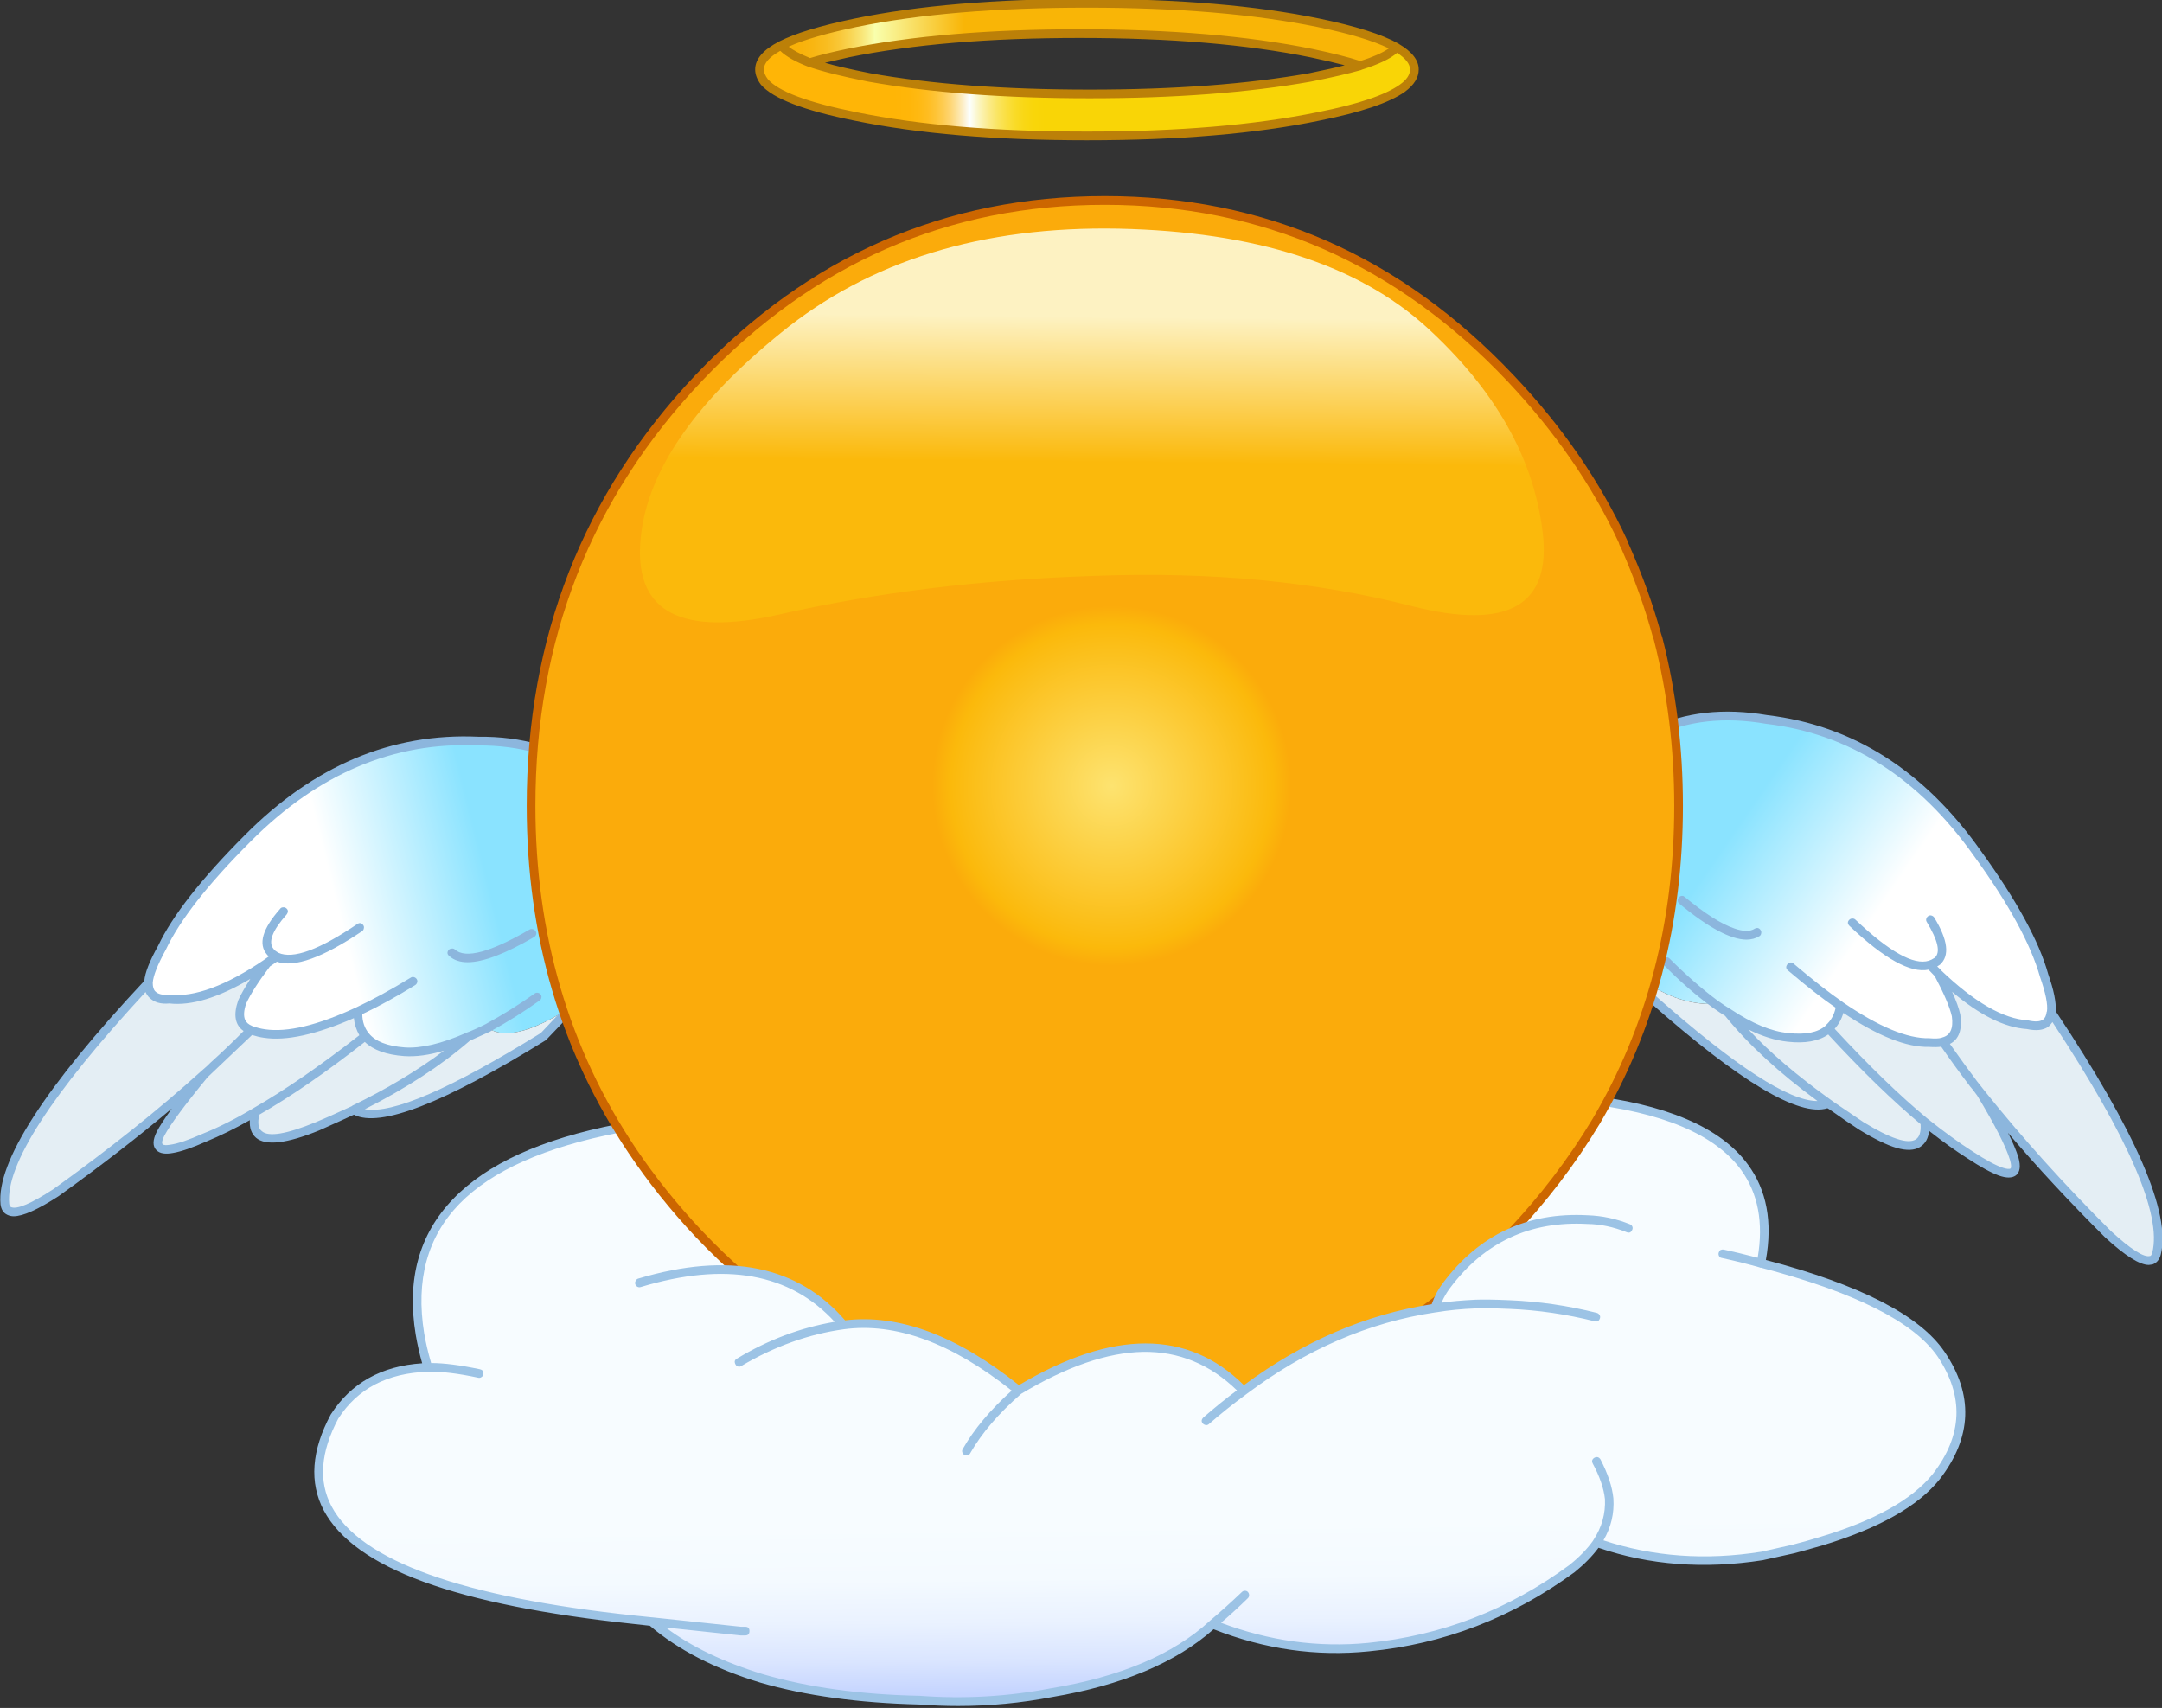
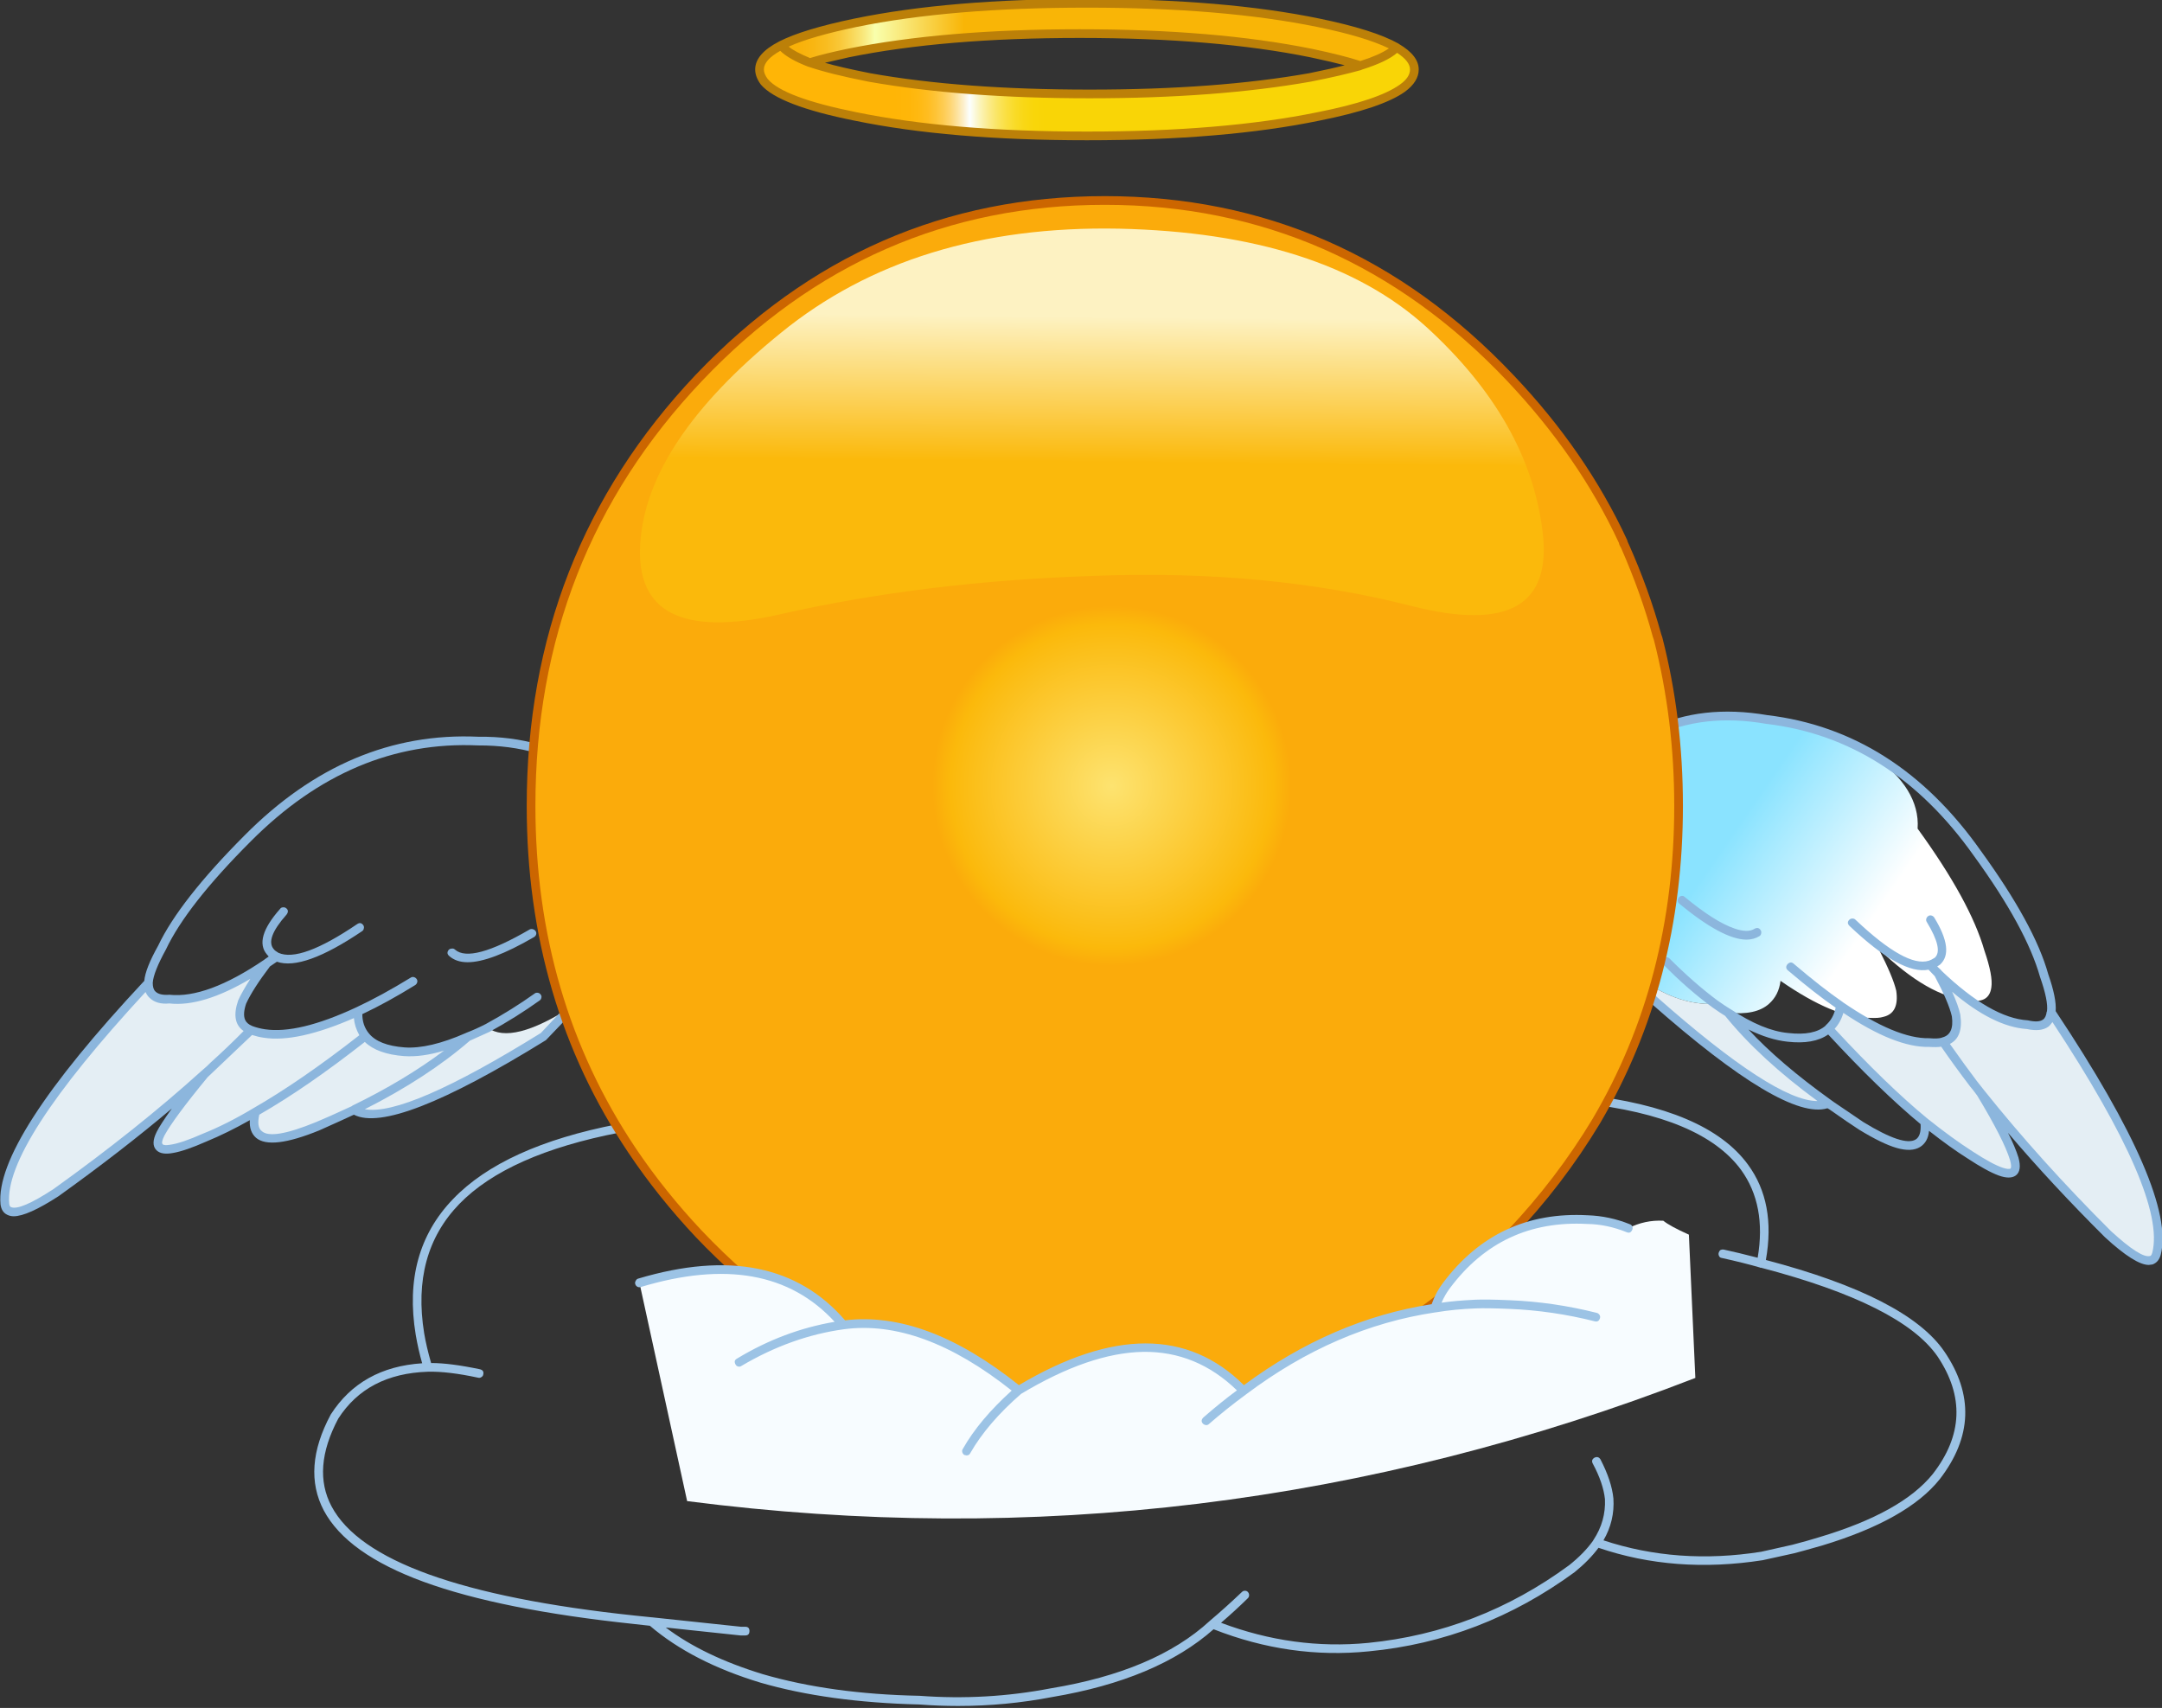
<svg xmlns="http://www.w3.org/2000/svg" version="1.1" x="0px" y="0px" viewBox="0 0 133.38 105.366" style="enable-background:new 0 0 133.38 105.366;" xml:space="preserve">
  <rect x="0" y="0" width="133.38" height="105.366" fill="#333333" stroke="none" />
  <g id="Layer_49">
    <g transform="matrix( 0.4, 0, 0, 0.4, 144.3,91.75) ">
      <g transform="matrix( 0.766, 0, 0, 0.766, -807.5,-518.8) ">
        <g>
          <g id="Symbol_1_0_Layer0_0_MEMBER_0_FILL">
            <linearGradient id="SVGID_1_" gradientUnits="userSpaceOnUse" x1="3711.866" y1="-925.965" x2="3622.866" y2="-864.465" gradientTransform="matrix(0.306 0 0 -0.307 -178.695 283.214)">
              <stop offset="0" style="stop-color:#FFFFFF" />
              <stop offset="1" style="stop-color:#8AE3FF" />
            </linearGradient>
-             <path style="fill:url(#SVGID_1_);" d="M938.928,522.679c-8.667-1.467-16.317-0.583-22.95,2.65       c-18.867,6.733-19.983,22.917-3.35,48.55l0.35,0.5c5.067,3.933,10.25,5.8,15.55,5.6c1.667,1.1,2.55,1.683,2.65,1.75       c4.5,3,8.517,4.667,12.05,5c3.7,0.4,6.433-0.183,8.2-1.75c1.333-1.167,2.117-2.717,2.35-4.65       c7.267,5.033,13.233,7.517,17.9,7.45c1.267,0.067,2.2,0,2.8-0.2c2.167-0.5,3.033-2.25,2.6-5.25       c-0.433-1.867-1.617-4.683-3.55-8.45c6.767,6.5,12.75,9.933,17.95,10.3c2.867,0.6,4.45-0.25,4.75-2.55       c0.233-1.533-0.233-4-1.4-7.4c-1.9-6.633-6.383-14.817-13.45-24.55C970.111,533.746,955.961,524.746,938.928,522.679z" />
+             <path style="fill:url(#SVGID_1_);" d="M938.928,522.679c-8.667-1.467-16.317-0.583-22.95,2.65       c-18.867,6.733-19.983,22.917-3.35,48.55l0.35,0.5c5.067,3.933,10.25,5.8,15.55,5.6c1.667,1.1,2.55,1.683,2.65,1.75       c3.7,0.4,6.433-0.183,8.2-1.75c1.333-1.167,2.117-2.717,2.35-4.65       c7.267,5.033,13.233,7.517,17.9,7.45c1.267,0.067,2.2,0,2.8-0.2c2.167-0.5,3.033-2.25,2.6-5.25       c-0.433-1.867-1.617-4.683-3.55-8.45c6.767,6.5,12.75,9.933,17.95,10.3c2.867,0.6,4.45-0.25,4.75-2.55       c0.233-1.533-0.233-4-1.4-7.4c-1.9-6.633-6.383-14.817-13.45-24.55C970.111,533.746,955.961,524.746,938.928,522.679z" />
          </g>
        </g>
      </g>
      <g transform="matrix( 0.766, 0, 0, 0.766, -807.5,-518.8) ">
        <g>
          <g id="Symbol_1_0_Layer0_0_MEMBER_1_FILL">
            <path style="fill:#E4EEF4;" d="M951.328,599.979c-8.6-6.1-15.317-12.183-20.15-18.25c-0.1-0.067-0.983-0.65-2.65-1.75       c-5.3,0.2-10.483-1.667-15.55-5.6l3.15,4.75C934.361,595.262,946.095,602.212,951.328,599.979z" />
          </g>
        </g>
      </g>
      <g transform="matrix( 0.766, 0, 0, 0.766, -807.5,-518.8) ">
        <g>
          <g id="Symbol_1_0_Layer0_0_MEMBER_2_FILL">
-             <path style="fill:#E4EEF4;" d="M951.428,584.979c-1.767,1.567-4.5,2.15-8.2,1.75c-3.533-0.333-7.55-2-12.05-5       c4.833,6.067,11.55,12.15,20.15,18.25c2.667,1.9,4.883,3.417,6.65,4.55c8.967,5.5,13.233,5.233,12.8-0.8       C965.111,599.096,958.661,592.846,951.428,584.979z" />
-           </g>
+             </g>
        </g>
      </g>
      <g transform="matrix( 0.766, 0, 0, 0.766, -807.5,-518.8) ">
        <g>
          <g id="Symbol_1_0_Layer0_0_MEMBER_3_FILL">
            <path style="fill:#E4EEF4;" d="M980.578,596.029l1.5,1.95c7.533,9.4,16.05,18.85,25.55,28.35c5.833,5.333,9.1,6.65,9.8,3.95       c2.067-8-5-24.217-21.2-48.65c-0.3,2.3-1.883,3.15-4.75,2.55c-5.2-0.367-11.183-3.8-17.95-10.3       c1.933,3.767,3.117,6.583,3.55,8.45c0.433,3-0.433,4.75-2.6,5.25C976.511,590.612,978.545,593.429,980.578,596.029z" />
          </g>
        </g>
      </g>
      <g transform="matrix( 0.766, 0, 0, 0.766, -807.5,-518.8) ">
        <g>
          <g id="Symbol_1_0_Layer0_0_MEMBER_4_FILL">
            <path style="fill:#E4EEF4;" d="M953.778,580.329c-0.233,1.933-1.017,3.483-2.35,4.65c7.233,7.867,13.683,14.117,19.35,18.75       c3.167,2.6,6.2,4.817,9.1,6.65c7.067,4.633,10.033,4.9,8.9,0.8c-0.933-2.933-3.167-7.333-6.7-13.2l-1.5-1.95       c-2.033-2.6-4.067-5.417-6.1-8.45c-0.6,0.2-1.533,0.267-2.8,0.2C967.011,587.846,961.045,585.362,953.778,580.329z" />
          </g>
        </g>
      </g>
      <g transform="matrix( 0.766, 0, 0, 0.766, -807.5,-518.8) ">
        <g>
          <g id="Symbol_1_0_Layer0_0_MEMBER_5_FILL">
            <path style="fill:#8CB6DD;" d="M915.678,524.479c-7.667,2.767-12.517,7.1-14.55,13c-3,8.867,0.583,21.133,10.75,36.8l3.55,5.3       c0.067,0.1,0.117,0.167,0.15,0.2c18,15.9,29.867,22.967,35.6,21.2l0.35,0.2c2.7,1.9,4.7,3.267,6,4.1       c3.1,1.9,5.633,3.133,7.6,3.7c2,0.567,3.567,0.5,4.7-0.2c1.067-0.667,1.667-1.75,1.8-3.25c2.933,2.3,5.517,4.15,7.75,5.55       c2.633,1.733,4.733,2.883,6.3,3.45c1.5,0.533,2.633,0.533,3.4,0c0.867-0.633,1.05-1.85,0.55-3.65       c-0.433-1.4-1.133-3.05-2.1-4.95c5.867,6.9,12.383,13.917,19.55,21.05c4.033,3.7,6.967,5.55,8.8,5.55l0.75-0.1       c0.833-0.3,1.383-0.95,1.65-1.95c2.133-8.3-4.917-24.65-21.15-49.05c0.133-1.733-0.367-4.217-1.5-7.45       c-1.833-6.6-6.35-14.867-13.55-24.8c-11.4-16.167-25.733-25.283-43-27.35C930.245,520.329,922.445,521.212,915.678,524.479        M972.678,562.579c-0.133-0.2-0.317-0.333-0.55-0.4c-0.233-0.067-0.45-0.033-0.65,0.1c-0.2,0.133-0.333,0.317-0.4,0.55       s-0.033,0.45,0.1,0.65c2.267,3.733,2.8,6.133,1.6,7.2c-0.467,0.3-0.867,0.5-1.2,0.6c-3.033,0.933-7.95-1.817-14.75-8.25       c-0.167-0.167-0.367-0.25-0.6-0.25c-0.267,0-0.483,0.083-0.65,0.25c-0.4,0.4-0.383,0.817,0.05,1.25       c6.967,6.6,12.267,9.533,15.9,8.8l1.25,1.3c1.867,3.5,3.017,6.2,3.45,8.1c0.333,2.433-0.317,3.85-1.95,4.25l-0.1,0.05       c-0.533,0.167-1.367,0.2-2.5,0.1c-4.4,0.1-10.2-2.317-17.4-7.25l-0.05-0.05c-2.767-1.9-6.05-4.467-9.85-7.7       c-0.4-0.367-0.817-0.333-1.25,0.1c-0.367,0.467-0.333,0.883,0.1,1.25c3.767,3.2,6.967,5.7,9.6,7.5       c-0.3,1.467-0.967,2.65-2,3.55v0.05c-1.567,1.4-4.083,1.9-7.55,1.5c-3.367-0.3-7.233-1.9-11.6-4.8l-0.1-0.05       c-0.567-0.333-1.417-0.9-2.55-1.7c-3.1-2.3-6.317-5.117-9.65-8.45c-0.167-0.167-0.367-0.25-0.6-0.25       c-0.267,0-0.483,0.083-0.65,0.25s-0.25,0.367-0.25,0.6c0,0.233,0.083,0.433,0.25,0.6c3.267,3.333,6.567,6.217,9.9,8.65       c1.133,0.8,1.983,1.367,2.55,1.7c4.667,5.767,10.867,11.483,18.6,17.15h-0.05c-5.733,0-16.517-7-32.35-21l-3.4-5.15       c-9.9-15.2-13.433-26.983-10.6-35.35c1.8-5.367,6.317-9.333,13.55-11.9c6.567-3.167,14.067-4.017,22.5-2.55       c16.733,1.967,30.683,10.833,41.85,26.6c7,9.633,11.433,17.75,13.3,24.35c1.133,3.233,1.6,5.55,1.4,6.95l-0.05,0.05       c-0.1,0.8-0.35,1.333-0.75,1.6c-0.6,0.433-1.617,0.483-3.05,0.15c-4.933-0.3-10.733-3.633-17.4-10v-0.05l-0.85-0.8l0.55-0.35       C975.828,570.279,975.445,567.112,972.678,562.579 M943.128,587.579c3.5,0.4,6.233-0.083,8.2-1.45       c6.8,7.367,13,13.383,18.6,18.05c0.1,1.6-0.233,2.633-1,3.1c-1.6,0.967-5.1-0.2-10.5-3.5c-0.367-0.233-2.333-1.567-5.9-4       l-0.7-0.5c-6.833-4.9-12.35-9.617-16.55-14.15C938.045,586.496,940.661,587.312,943.128,587.579 M952.628,584.979       c0.833-0.933,1.417-2,1.75-3.2c6.967,4.667,12.717,6.95,17.25,6.85c1.133,0.067,1.95,0.05,2.45-0.05       c1.767,2.567,3.717,5.25,5.85,8.05c0.3,0.333,0.767,0.933,1.4,1.8c3.567,5.9,5.767,10.217,6.6,12.95       c0.267,0.967,0.3,1.55,0.1,1.75c-0.267,0.133-0.767,0.083-1.5-0.15c-1.433-0.467-3.5-1.583-6.2-3.35       c-2.7-1.733-5.7-3.917-9-6.55C965.795,598.512,959.561,592.479,952.628,584.979 M991.328,585.029c1.867,0.4,3.3,0.25,4.3-0.45       c0.233-0.167,0.517-0.483,0.85-0.95c15.367,23.3,22.067,38.783,20.1,46.45c-0.133,0.433-0.283,0.65-0.45,0.65       c-1.233,0.333-3.85-1.333-7.85-5c-9.433-9.4-17.933-18.833-25.5-28.3l-1.5-1.9c-1.467-1.933-3.283-4.433-5.45-7.5       c1.833-0.933,2.533-2.9,2.1-5.9c-0.267-1.233-0.817-2.767-1.65-4.6C981.811,582.229,986.828,584.729,991.328,585.029        M937.728,565.129c-0.3-0.467-0.7-0.567-1.2-0.3c-0.933,0.6-2.3,0.583-4.1-0.05c-2.633-0.9-5.967-3.017-10-6.35       c-0.167-0.167-0.367-0.233-0.6-0.2c-0.267,0.033-0.467,0.15-0.6,0.35c-0.133,0.167-0.2,0.367-0.2,0.6       c0.033,0.267,0.133,0.467,0.3,0.6c5.867,4.833,10.383,7.25,13.55,7.25c0.967,0,1.833-0.233,2.6-0.7       c0.2-0.133,0.317-0.317,0.35-0.55C937.895,565.546,937.861,565.329,937.728,565.129z" />
          </g>
        </g>
      </g>
      <g transform="matrix( 0.766, 0, 0, 0.766, -807.5,-518.8) ">
        <g>
          <g id="Symbol_1_0_Layer0_0_MEMBER_6_FILL">
            <linearGradient id="SVGID_2_" gradientUnits="userSpaceOnUse" x1="2713.87" y1="-911.917" x2="2811.47" y2="-887.542" gradientTransform="matrix(0.306 0 0 -0.307 -178.695 283.214)">
              <stop offset="0" style="stop-color:#FFFFFF" />
              <stop offset="1" style="stop-color:#8AE3FF" />
            </linearGradient>
-             <path style="fill:url(#SVGID_2_);" d="M701.728,533.529c-6.167-4.4-13.583-6.55-22.25-6.45       c-17.167-0.8-32.617,5.717-46.35,19.55c-8.6,8.6-14.367,15.933-17.3,22c-1.7,3.167-2.6,5.533-2.7,7.1       c-0.1,2.367,1.317,3.467,4.25,3.3c5.133,0.5,11.667-1.917,19.6-7.25c-2.367,3.167-4.033,5.75-5,7.75       c-0.967,2.933-0.383,4.833,1.75,5.7c0.833,0.3,1.733,0.533,2.7,0.7c4.6,0.7,10.883-0.783,18.85-4.45       c-0.033,2,0.467,3.65,1.5,4.95c1.5,1.867,4.117,2.917,7.85,3.15c3.467,0.233,7.717-0.75,12.75-2.95       c1.533-0.633,2.883-1.25,4.05-1.85c3.233,2.333,8.867,0.917,16.9-4.25C717.628,558.696,718.761,543.029,701.728,533.529z" />
          </g>
        </g>
      </g>
      <g transform="matrix( 0.766, 0, 0, 0.766, -807.5,-518.8) ">
        <g>
          <g id="Symbol_1_0_Layer0_0_MEMBER_7_FILL">
            <path style="fill:#E4EEF4;" d="M633.728,585.229c-2.133-0.867-2.717-2.767-1.75-5.7c0.967-2,2.633-4.583,5-7.75       c-7.933,5.333-14.467,7.75-19.6,7.25c-2.933,0.167-4.35-0.933-4.25-3.3c-20.067,21.4-29.7,36.233-28.9,44.5       c0.267,2.733,3.7,1.983,10.3-2.25c11.367-8.133,21.317-16.083,29.85-23.85c0.8-0.667,1.417-1.217,1.85-1.65       C629.128,589.746,631.628,587.329,633.728,585.229z" />
          </g>
        </g>
      </g>
      <g transform="matrix( 0.766, 0, 0, 0.766, -807.5,-518.8) ">
        <g>
          <g id="Symbol_1_0_Layer0_0_MEMBER_8_FILL">
            <path style="fill:#E4EEF4;" d="M624.478,606.879c3.167-1.3,6.567-3.017,10.2-5.15c6.633-3.8,14-8.9,22.1-15.3       c-1.033-1.3-1.533-2.95-1.5-4.95c-7.967,3.667-14.25,5.15-18.85,4.45c-0.967-0.167-1.867-0.4-2.7-0.7       c-2.1,2.1-4.6,4.517-7.5,7.25c-0.433,0.433-1.05,0.983-1.85,1.65c-4.767,5.8-7.7,9.783-8.8,11.95       C613.745,610.012,616.711,610.279,624.478,606.879z" />
          </g>
        </g>
      </g>
      <g transform="matrix( 0.766, 0, 0, 0.766, -807.5,-518.8) ">
        <g>
          <g id="Symbol_1_0_Layer0_0_MEMBER_9_FILL">
            <path style="fill:#E4EEF4;" d="M664.628,589.579c-3.733-0.233-6.35-1.283-7.85-3.15c-8.1,6.4-15.467,11.5-22.1,15.3       c-1.433,5.933,2.733,6.9,12.5,2.9c2.133-0.867,4.583-1.983,7.35-3.35c9.3-4.567,16.917-9.45,22.85-14.65       C672.345,588.829,668.095,589.812,664.628,589.579z" />
          </g>
        </g>
      </g>
      <g transform="matrix( 0.766, 0, 0, 0.766, -807.5,-518.8) ">
        <g>
          <g id="Symbol_1_0_Layer0_0_MEMBER_10_FILL">
            <path style="fill:#E4EEF4;" d="M698.328,580.529c-8.033,5.167-13.667,6.583-16.9,4.25c-1.167,0.6-2.517,1.217-4.05,1.85       c-5.933,5.2-13.55,10.083-22.85,14.65c4.7,3.033,17.417-1.883,38.15-14.75L698.328,580.529z" />
          </g>
        </g>
      </g>
      <g transform="matrix( 0.766, 0, 0, 0.766, -807.5,-518.8) ">
        <g>
          <g id="Symbol_1_0_Layer0_0_MEMBER_11_FILL">
            <path style="fill:#8CB6DD;" d="M714.328,547.779c-1-6.067-5.017-11.05-12.05-14.95c-6.333-4.533-13.917-6.75-22.75-6.65       c-17.433-0.8-33.117,5.817-47.05,19.85c-8.733,8.767-14.533,16.167-17.4,22.2c-1.733,3.1-2.667,5.467-2.8,7.1       c-20.1,21.5-29.75,36.5-28.95,45c0.133,1.033,0.583,1.733,1.35,2.1c0.4,0.2,0.833,0.3,1.3,0.3c1.867,0,4.883-1.35,9.05-4.05       c8.5-6.1,16.1-11.983,22.8-17.65c-1.533,2.133-2.55,3.7-3.05,4.7c-0.833,1.667-0.85,2.9-0.05,3.7       c0.667,0.667,1.783,0.85,3.35,0.55c1.6-0.267,3.833-1.033,6.7-2.3c2.833-1.167,5.75-2.6,8.75-4.3       c-0.1,1.533,0.317,2.717,1.25,3.55c1.967,1.667,6.217,1.167,12.75-1.5c3.067-1.367,5.383-2.417,6.95-3.15       c5.233,2.7,18.117-2.3,38.65-15l0.15-0.15c2.233-2.3,4.133-4.317,5.7-6.05C710.711,567.846,715.828,556.746,714.328,547.779        M656.128,565.329c0.2-0.133,0.317-0.317,0.35-0.55c0.067-0.233,0.033-0.45-0.1-0.65c-0.333-0.467-0.733-0.55-1.2-0.25       c-7.667,5.2-12.967,7.133-15.9,5.8c-0.467-0.267-0.783-0.517-0.95-0.75c-1.167-1.367-0.3-3.683,2.6-6.95       c0.367-0.5,0.35-0.917-0.05-1.25c-0.2-0.167-0.417-0.233-0.65-0.2c-0.267,0-0.467,0.1-0.6,0.3c-3.567,4.033-4.45,7.1-2.65,9.2       l0.35,0.4l-0.85,0.6l-0.05,0.05c-7.7,5.233-14.067,7.583-19.1,7.05c-1.333,0.1-2.267-0.117-2.8-0.65       c-0.367-0.333-0.55-0.917-0.55-1.75c0.1-1.433,0.983-3.667,2.65-6.7c2.8-5.933,8.5-13.2,17.1-21.8       c13.567-13.633,28.817-20.067,45.75-19.3c8.533-0.033,15.817,2.083,21.85,6.35c6.6,3.733,10.367,8.333,11.3,13.8       c1.4,8.4-3.583,19.017-14.95,31.85c-0.667,0.733-2.517,2.7-5.55,5.9c-18.1,11.233-29.917,16.35-35.45,15.35       c8.367-4.233,15.417-8.833,21.15-13.8l4-1.8c3.533-1.933,6.883-4.033,10.05-6.3c0.2-0.133,0.317-0.317,0.35-0.55       c0.067-0.233,0.017-0.45-0.15-0.65c-0.133-0.2-0.333-0.317-0.6-0.35c-0.233-0.033-0.433,0.017-0.6,0.15       c-3.033,2.167-6.317,4.217-9.85,6.15c-1.367,0.7-2.667,1.283-3.9,1.75l-0.1,0.05c-4.933,2.167-9.05,3.133-12.35,2.9       c-3.5-0.267-5.9-1.217-7.2-2.85c-0.867-1.067-1.3-2.35-1.3-3.85c3.333-1.567,6.883-3.517,10.65-5.85       c0.2-0.133,0.333-0.317,0.4-0.55c0.067-0.233,0.033-0.45-0.1-0.65s-0.317-0.333-0.55-0.4c-0.233-0.067-0.45-0.033-0.65,0.1       c-3.967,2.433-7.633,4.433-11,6c-7.733,3.6-13.85,5.067-18.35,4.4c-0.9-0.133-1.75-0.35-2.55-0.65       c-0.733-0.3-1.217-0.717-1.45-1.25c-0.333-0.767-0.267-1.85,0.2-3.25c0.9-1.967,2.5-4.467,4.8-7.5l1.4-0.95       C642.511,572.712,648.228,570.662,656.128,565.329 M633.978,586.229c0.833,0.267,1.617,0.45,2.35,0.55       c4.467,0.7,10.517-0.617,18.15-3.95c0.1,1.167,0.467,2.317,1.1,3.45c-7.9,6.167-15.017,11.067-21.35,14.7       c-3.567,2.133-6.933,3.833-10.1,5.1c-2.933,1.3-5.15,2.05-6.65,2.25c-0.8,0.133-1.3,0.1-1.5-0.1       c-0.233-0.233-0.117-0.817,0.35-1.75c1.267-2.333,4.167-6.25,8.7-11.75L633.978,586.229 M631.178,579.279       c-1,2.9-0.633,4.95,1.1,6.15c-2.1,2.133-4.333,4.267-6.7,6.4c-0.367,0.4-0.95,0.933-1.75,1.6v0.05h-0.05       c-8.633,7.8-18.55,15.717-29.75,23.75c-4.533,2.967-7.4,4.183-8.6,3.65c-0.2-0.1-0.317-0.333-0.35-0.7       c-0.733-7.8,8.417-22,27.45-42.6c0.233,0.5,0.5,0.883,0.8,1.15c0.933,0.933,2.267,1.317,4,1.15c4.433,0.5,9.867-1.15,16.3-4.95       C632.461,576.762,631.645,578.212,631.178,579.279 M635.928,605.579c-0.7-0.533-0.867-1.633-0.5-3.3       c6.433-3.7,13.517-8.583,21.25-14.65c1.7,1.633,4.333,2.583,7.9,2.85c2.4,0.167,5.083-0.2,8.05-1.1       c-5.333,4-11.5,7.7-18.5,11.1v0.05c-3.467,1.6-5.9,2.683-7.3,3.25C640.895,606.212,637.261,606.812,635.928,605.579        M691.078,565.329c-0.133-0.2-0.317-0.333-0.55-0.4c-0.233-0.067-0.45-0.05-0.65,0.05c-7.9,4.6-12.917,5.95-15.05,4.05       c-0.167-0.167-0.367-0.233-0.6-0.2c-0.267,0-0.483,0.083-0.65,0.25c-0.367,0.467-0.333,0.883,0.1,1.25       c0.933,0.833,2.167,1.25,3.7,1.25c3.1,0,7.55-1.683,13.35-5.05c0.233-0.133,0.383-0.317,0.45-0.55       C691.245,565.746,691.211,565.529,691.078,565.329z" />
          </g>
        </g>
      </g>
      <g transform="matrix( 0.766, 0, 0, 0.766, -807.5,-518.8) ">
        <g>
          <g id="Symbol_1_0_Layer0_0_MEMBER_12_FILL">
            <linearGradient id="SVGID_3_" gradientUnits="userSpaceOnUse" x1="3238.035" y1="-1424.226" x2="3236.71" y2="-1306.226" gradientTransform="matrix(0.306 0 0 -0.307 -178.695 283.214)">
              <stop offset="0" style="stop-color:#BDCFFF" />
              <stop offset="0.039" style="stop-color:#C3D3FF" />
              <stop offset="0.239" style="stop-color:#DAE5FF" />
              <stop offset="0.455" style="stop-color:#EAF2FF" />
              <stop offset="0.69" style="stop-color:#F4FAFF" />
              <stop offset="1" style="stop-color:#F7FCFF" />
            </linearGradient>
-             <path style="fill:url(#SVGID_3_);" d="M669.378,653.179c-8.5,0.267-14.767,3.55-18.8,9.85       c-11.567,21.8,8.583,35.45,60.45,40.95l3.4,0.35c5.633,4.9,13.017,8.717,22.15,11.45c9.2,2.667,19.8,4.117,31.8,4.35       c9.067,0.7,17.917,0.2,26.55-1.5c14.2-2.333,25.033-6.917,32.5-13.75c10.233,4.133,20.683,5.667,31.35,4.6       c15-1.5,28.65-6.767,40.95-15.8c2.033-1.6,3.717-3.35,5.05-5.25c10.267,3.667,21.333,4.567,33.2,2.7       c0.1-0.033,2.183-0.5,6.25-1.4c0.8-0.2,2.667-0.717,5.6-1.55c11.2-3.367,18.95-7.7,23.25-13c6.3-8.167,6.617-16.4,0.95-24.7       c-4.967-7.2-17.017-13.3-36.15-18.3h-0.1c3.767-18.967-8.167-29.983-35.8-33.05c-54.767-3.233-92.017,0.317-111.75,10.65       c-25.867-10.467-53.35-12.05-82.45-4.75c-30.233,5.833-43.567,19.633-40,41.4C668.078,648.296,668.611,650.546,669.378,653.179       z" />
          </g>
        </g>
      </g>
      <g transform="matrix( 0.766, 0, 0, 0.766, -807.5,-518.8) ">
        <g>
          <g id="Symbol_1_0_Layer0_0_MEMBER_13_FILL">
            <path style="fill:#9CC3E5;" d="M674.428,619.279c-6.833,7.1-9.333,16.2-7.5,27.3c0.333,1.967,0.767,3.883,1.3,5.75       c-8.2,0.533-14.333,3.967-18.4,10.3c-3.9,7.267-4.367,13.717-1.4,19.35c3.1,5.8,9.8,10.583,20.1,14.35       c10.3,3.767,24.433,6.6,42.4,8.5l3.15,0.35c5.7,4.867,13.117,8.683,22.25,11.45c9.067,2.633,19.733,4.1,32,4.4       c2.6,0.2,5.2,0.3,7.8,0.3c6.4,0,12.717-0.6,18.95-1.8c14.067-2.367,24.9-6.917,32.5-13.65       c10.267,4.033,20.683,5.517,31.25,4.45c15.067-1.433,28.883-6.75,41.45-15.95c1.967-1.6,3.567-3.233,4.8-4.9       c10.267,3.5,21.283,4.333,33.05,2.5l6.35-1.4c0.933-0.233,2.8-0.75,5.6-1.55c11.467-3.467,19.367-7.917,23.7-13.35       c6.533-8.467,6.85-17.033,0.95-25.7c-4.967-7.3-16.95-13.45-35.95-18.45c1.367-7.667,0.167-14.067-3.6-19.2       c-5.5-7.533-16.55-12.233-33.15-14.1c-54.667-3.2-91.95,0.317-111.85,10.55c-12.933-5.167-26.317-8.133-40.15-8.9       c-13.8-0.767-27.933,0.667-42.4,4.3C692.295,607.146,681.228,612.179,674.428,619.279 M651.328,663.479       c3.867-6.033,9.883-9.183,18.05-9.45h0.05c2.667-0.067,6.017,0.333,10.05,1.2c0.233,0.067,0.45,0.033,0.65-0.1       c0.233-0.133,0.367-0.317,0.4-0.55c0.133-0.567-0.1-0.917-0.7-1.05c-3.967-0.833-7.217-1.25-9.75-1.25h-0.05       c-0.633-2.2-1.1-4.2-1.4-6c-1.733-10.7,0.633-19.383,7.1-26.05c6.5-6.667,17.25-11.45,32.25-14.35       c28.867-7.267,56.167-5.7,81.9,4.7c3.467,1.4,6.7,2.867,9.7,4.4c0.5,0.267,0.9,0.15,1.2-0.35c0.233-0.533,0.1-0.933-0.4-1.2       c-2.433-1.267-5.117-2.517-8.05-3.75c19.967-9.567,56.483-12.8,109.55-9.7c16,1.767,26.633,6.233,31.9,13.4       c3.433,4.733,4.55,10.633,3.35,17.7c-2.7-0.7-4.983-1.25-6.85-1.65c-0.233-0.033-0.45,0-0.65,0.1       c-0.167,0.133-0.283,0.317-0.35,0.55s-0.033,0.467,0.1,0.7c0.1,0.2,0.283,0.317,0.55,0.35c2.867,0.633,5.4,1.267,7.6,1.9       l0.05,0.05h0.2c18.867,4.933,30.717,10.883,35.55,17.85c5.4,8.033,5.083,15.933-0.95,23.7c-4.167,5.167-11.767,9.4-22.8,12.7       c-1.6,0.5-3.433,1.017-5.5,1.55l-6.25,1.4c-11.2,1.767-21.783,1-31.75-2.3c1.533-2.633,2.2-5.45,2-8.45       c-0.233-2.333-1.1-4.95-2.6-7.85c-0.3-0.467-0.7-0.583-1.2-0.35c-0.5,0.3-0.617,0.7-0.35,1.2c1.4,2.6,2.217,4.983,2.45,7.15       c0.133,2.933-0.633,5.667-2.3,8.2l-0.15,0.25c-1.2,1.667-2.783,3.283-4.75,4.85c-12.2,8.967-25.7,14.183-40.5,15.65       c-10,0.967-19.867-0.383-29.6-4.05c1.867-1.6,3.667-3.25,5.4-4.95c0.167-0.167,0.25-0.367,0.25-0.6       c0-0.267-0.083-0.483-0.25-0.65c-0.133-0.167-0.333-0.25-0.6-0.25c-0.233,0-0.433,0.083-0.6,0.25       c-2.167,2.067-4.317,4-6.45,5.8l-0.05,0.05c-7.333,6.733-18,11.25-32,13.55c-8.667,1.667-17.467,2.167-26.4,1.5       c-11.867-0.233-22.383-1.683-31.55-4.35c-7.967-2.433-14.483-5.567-19.55-9.4l15.05,1.6h0.95c0.567,0,0.85-0.3,0.85-0.9       c0-0.567-0.283-0.85-0.85-0.85h-0.85l-17.9-1.9h-0.05l-3.4-0.35c-34.9-3.7-55.267-11.033-61.1-22       C647.311,676.096,647.761,670.212,651.328,663.479z" />
          </g>
        </g>
      </g>
      <g transform="matrix( 0.766, 0, 0, 0.766, -807.5,-518.8) ">
        <g>
          <g id="Symbol_1_0_Layer0_0_MEMBER_14_FILL">
            <radialGradient id="SVGID_4_" cx="-243.591" cy="-55.784" r="118.075" gradientTransform="matrix(0.306 0 0 0.307 881.605 553.18)" gradientUnits="userSpaceOnUse">
              <stop offset="0" style="stop-color:#FDE370" />
              <stop offset="0.898" style="stop-color:#FBB90B" />
              <stop offset="1" style="stop-color:#FBAB0B" />
            </radialGradient>
            <path style="fill:url(#SVGID_4_);" d="M690.128,540.079c0,26.1,6.783,49.233,20.35,69.4c4.033,5.967,8.517,11.567,13.45,16.8       c22.567,23.8,49.817,35.7,81.75,35.7c31.933,0,59.15-11.9,81.65-35.7c6.6-7,12.367-14.567,17.3-22.7       c11.033-18.767,16.55-39.933,16.55-63.5c0-11.733-1.367-22.933-4.1-33.6l-0.25-0.8c-1.533-5.7-3.65-11.617-6.35-17.75       l-0.45-1.05c-5.433-11.7-13-22.683-22.7-32.95c-22.5-23.8-49.717-35.7-81.65-35.7c-31.933,0-59.183,11.9-81.75,35.7       C701.395,477.762,690.128,506.479,690.128,540.079z" />
          </g>
        </g>
      </g>
      <g transform="matrix( 0.766, 0, 0, 0.766, -807.5,-518.8) ">
        <g>
          <g id="Symbol_1_0_Layer0_0_MEMBER_15_FILL">
            <linearGradient id="SVGID_5_" gradientUnits="userSpaceOnUse" x1="3206.091" y1="-515.807" x2="3205.166" y2="-611.182" gradientTransform="matrix(0.306 0 0 -0.307 -178.695 283.214)">
              <stop offset="0" style="stop-color:#FDF2C2" />
              <stop offset="1" style="stop-color:#FBB90B" />
            </linearGradient>
            <path style="fill:url(#SVGID_5_);" d="M870.428,443.679c-13.9-12.6-34.55-19.2-61.95-19.8c-27.533-0.533-50.217,6.467-68.05,21       c-18.033,14.633-27.467,28.8-28.3,42.5c-0.833,13.767,8.4,18.517,27.7,14.25c19.667-4.5,41-7.117,64-7.85       c23.233-0.867,44.467,1.167,63.7,6.1c19.333,4.9,28.1-0.083,26.3-14.95C892.028,470.029,884.228,456.279,870.428,443.679z" />
          </g>
        </g>
      </g>
      <g transform="matrix( 0.766, 0, 0, 0.766, -807.5,-518.8) ">
        <g>
          <g id="Symbol_1_0_Layer0_0_MEMBER_16_FILL">
            <path style="fill:#CC6600;" d="M689.278,540.079c0,26.267,6.833,49.567,20.5,69.9c3.933,5.867,8.433,11.5,13.5,16.9       c22.8,23.967,50.267,35.95,82.4,35.95c32.167,0,59.583-11.983,82.25-35.95c6.667-7,12.483-14.617,17.45-22.85       c11.133-18.933,16.7-40.25,16.7-63.95c0-11.8-1.383-23.1-4.15-33.9l-0.25-0.75c-1.633-5.933-3.783-11.9-6.45-17.9       c-0.2-0.4-0.333-0.733-0.4-1c-5.5-11.867-13.133-22.933-22.9-33.2c-22.7-24-50.117-36-82.25-36c-32.1,0-59.567,12-82.4,36       C700.611,477.296,689.278,506.212,689.278,540.079 M711.228,609.029c-13.467-20.1-20.2-43.083-20.2-68.95       c0-33.467,11.183-61.983,33.55-85.55c22.433-23.633,49.467-35.45,81.1-35.45c15.767,0,30.433,2.967,44,8.9       c13.567,5.967,25.9,14.817,37,26.55c9.667,10.233,17.167,21.1,22.5,32.6c0.067,0.333,0.233,0.717,0.5,1.15       c2.667,6.1,4.767,11.983,6.3,17.65l0.25,0.75c2.733,10.667,4.1,21.8,4.1,33.4c0,23.433-5.483,44.45-16.45,63.05       c-4.833,8.033-10.567,15.55-17.2,22.55c-11.1,11.767-23.433,20.617-37,26.55c-13.567,5.933-28.233,8.9-44,8.9       c-31.633,0-58.667-11.817-81.1-35.45C719.611,620.412,715.161,614.862,711.228,609.029z" />
          </g>
        </g>
      </g>
      <g transform="matrix( 0.766, 0, 0, 0.766, -807.5,-518.8) ">
        <g>
          <g id="Symbol_1_0_Layer0_0_MEMBER_17_FILL">
            <linearGradient id="SVGID_6_" gradientUnits="userSpaceOnUse" x1="3000.454" y1="-331.302" x2="3124.354" y2="-331.302" gradientTransform="matrix(0.306 0 0 -0.307 -178.695 283.214)">
              <stop offset="0" style="stop-color:#F9B006" />
              <stop offset="0.118" style="stop-color:#F9B109" />
              <stop offset="0.2" style="stop-color:#F9B612" />
              <stop offset="0.271" style="stop-color:#F9BD21" />
              <stop offset="0.337" style="stop-color:#F9C737" />
              <stop offset="0.396" style="stop-color:#F9D553" />
              <stop offset="0.455" style="stop-color:#F9E576" />
              <stop offset="0.51" style="stop-color:#F9F89E" />
              <stop offset="0.525" style="stop-color:#F9FFAD" />
              <stop offset="1" style="stop-color:#F9B506" />
            </linearGradient>
            <path style="fill:url(#SVGID_6_);" d="M746.278,390.479c2.133-0.667,4.7-1.317,7.7-1.95c13-2.633,28.55-3.95,46.65-3.95       c18.067,0,33.6,1.317,46.6,3.95c4.233,0.867,7.517,1.717,9.85,2.55c3.633-1.167,6.083-2.4,7.35-3.7       c-3.2-1.8-8.433-3.45-15.7-4.95c-12.767-2.633-28.317-3.95-46.65-3.95c-18.333,0-33.867,1.317-46.6,3.95       c-6.9,1.433-11.883,2.95-14.95,4.55C741.428,388.146,743.345,389.312,746.278,390.479z" />
          </g>
        </g>
      </g>
      <g transform="matrix( 0.766, 0, 0, 0.766, -807.5,-518.8) ">
        <g>
          <g id="Symbol_1_0_Layer0_0_MEMBER_18_MEMBER_0_FILL">
            <linearGradient id="SVGID_7_" gradientUnits="userSpaceOnUse" x1="3078.059" y1="-368.556" x2="3177.209" y2="-367.381" gradientTransform="matrix(0.306 0 0 -0.307 -178.695 283.214)">
              <stop offset="0" style="stop-color:#FFB506" />
              <stop offset="0.098" style="stop-color:#FFB609" />
              <stop offset="0.165" style="stop-color:#FFB912" />
              <stop offset="0.224" style="stop-color:#FFBD21" />
              <stop offset="0.278" style="stop-color:#FEC437" />
              <stop offset="0.329" style="stop-color:#FECC53" />
              <stop offset="0.377" style="stop-color:#FED676" />
              <stop offset="0.42" style="stop-color:#FDE39F" />
              <stop offset="0.463" style="stop-color:#FDF0CE" />
              <stop offset="0.502" style="stop-color:#FCFFFF" />
              <stop offset="0.514" style="stop-color:#FCFDF2" />
              <stop offset="0.569" style="stop-color:#FBF4BB" />
              <stop offset="0.627" style="stop-color:#FBEB8B" />
              <stop offset="0.627" style="stop-color:#FBEB8B;stop-opacity:0" />
              <stop offset="1" style="stop-color:#000000;stop-opacity:0" />
            </linearGradient>
            <path style="fill:url(#SVGID_7_);" d="M737.128,394.279c2.167,2.667,8.283,5,18.35,7c12.967,2.633,28.5,3.95,46.6,3.95       c18.1,0,33.65-1.317,46.65-3.95c8.133-1.633,13.75-3.517,16.85-5.65c1.633-1.233,2.45-2.5,2.45-3.8c0-1.533-1.2-3.017-3.6-4.45       c-1.267,1.3-3.717,2.533-7.35,3.7c-2.833,0.8-6.2,1.583-10.1,2.35c-12.3,2.2-27.083,3.3-44.35,3.3       c-17.333,0-32.133-1.1-44.4-3.3c-4.867-0.933-8.85-1.917-11.95-2.95c-2.933-1.167-4.85-2.333-5.75-3.5       c-2.9,1.467-4.35,3.083-4.35,4.85C736.178,392.662,736.495,393.479,737.128,394.279z" />
          </g>
        </g>
      </g>
      <g transform="matrix( 0.766, 0, 0, 0.766, -807.5,-518.8) ">
        <g>
          <g id="Symbol_1_0_Layer0_0_MEMBER_18_MEMBER_1_FILL">
            <linearGradient id="SVGID_8_" gradientUnits="userSpaceOnUse" x1="3078.059" y1="-368.556" x2="3177.209" y2="-367.381" gradientTransform="matrix(0.306 0 0 -0.307 -178.695 283.214)">
              <stop offset="0" style="stop-color:#000000;stop-opacity:0" />
              <stop offset="0.627" style="stop-color:#FBEB8B;stop-opacity:0" />
              <stop offset="0.627" style="stop-color:#FBEB8B" />
              <stop offset="0.686" style="stop-color:#FAE562" />
              <stop offset="0.745" style="stop-color:#FADF41" />
              <stop offset="0.804" style="stop-color:#F9DB27" />
              <stop offset="0.863" style="stop-color:#F9D715" />
              <stop offset="0.929" style="stop-color:#F9D60A" />
              <stop offset="1" style="stop-color:#F9D506" />
            </linearGradient>
            <path style="fill:url(#SVGID_8_);" d="M737.128,394.279c2.167,2.667,8.283,5,18.35,7c12.967,2.633,28.5,3.95,46.6,3.95       c18.1,0,33.65-1.317,46.65-3.95c8.133-1.633,13.75-3.517,16.85-5.65c1.633-1.233,2.45-2.5,2.45-3.8c0-1.533-1.2-3.017-3.6-4.45       c-1.267,1.3-3.717,2.533-7.35,3.7c-2.833,0.8-6.2,1.583-10.1,2.35c-12.3,2.2-27.083,3.3-44.35,3.3       c-17.333,0-32.133-1.1-44.4-3.3c-4.867-0.933-8.85-1.917-11.95-2.95c-2.933-1.167-4.85-2.333-5.75-3.5       c-2.9,1.467-4.35,3.083-4.35,4.85C736.178,392.662,736.495,393.479,737.128,394.279z" />
          </g>
        </g>
      </g>
      <g transform="matrix( 0.766, 0, 0, 0.766, -807.5,-518.8) ">
        <g>
          <g id="Symbol_1_0_Layer0_0_MEMBER_19_FILL">
            <path style="fill:#BC8008;" d="M755.278,381.579c-6.9,1.433-11.95,2.967-15.15,4.6c-3.233,1.667-4.85,3.55-4.85,5.65       c0,1,0.383,2.017,1.15,3.05c2.4,2.8,8.683,5.217,18.85,7.25c12.767,2.633,28.367,3.95,46.8,3.95       c18.467,0,34.067-1.317,46.8-3.95c8.367-1.667,14.1-3.6,17.2-5.8c1.867-1.367,2.8-2.867,2.8-4.5c0-1.867-1.333-3.583-4-5.15       l-0.05-0.05c-3.333-1.867-8.65-3.55-15.95-5.05c-12.733-2.633-28.333-3.95-46.8-3.95       C783.645,377.629,768.045,378.946,755.278,381.579 M753.778,387.679c-3.167,0.667-5.65,1.283-7.45,1.85       c-2.033-0.833-3.467-1.6-4.3-2.3c3-1.367,7.533-2.683,13.6-3.95c12.7-2.6,28.183-3.9,46.45-3.9c18.267,0,33.75,1.3,46.45,3.9       c6.333,1.3,11.117,2.733,14.35,4.3c-1.3,0.9-3.217,1.75-5.75,2.55c-2.333-0.767-5.567-1.583-9.7-2.45       c-13-2.633-28.6-3.95-46.8-3.95C782.395,383.729,766.778,385.046,753.778,387.679 M749.328,390.479l4.8-1.1       c12.767-2.6,28.267-3.9,46.5-3.9c18.2,0,33.683,1.3,46.45,3.9c2.967,0.633,5.267,1.167,6.9,1.6       c-1.633,0.433-4.017,0.967-7.15,1.6c-12.4,2.2-27.133,3.3-44.2,3.3c-17.2,0-31.933-1.1-44.2-3.3       C754.395,391.779,751.361,391.079,749.328,390.479 M740.328,388.079c1.167,1.133,3.05,2.2,5.65,3.2h0.05       c2.8,0.967,6.817,1.967,12.05,3c12.6,2.233,27.45,3.35,44.55,3.35c17.033,0,31.867-1.117,44.5-3.35       c4.067-0.8,7.467-1.583,10.2-2.35l0.05-0.05c3.4-1.067,5.783-2.2,7.15-3.4c1.733,1.133,2.6,2.25,2.6,3.35       c0,1.067-0.683,2.083-2.05,3.05c-2.933,2.1-8.45,3.95-16.55,5.55c-12.7,2.6-28.183,3.9-46.45,3.9       c-18.267,0-33.75-1.3-46.45-3.9c-9.767-1.967-15.7-4.183-17.8-6.65c-0.533-0.7-0.8-1.35-0.8-1.95       C737.028,390.562,738.128,389.312,740.328,388.079z" />
          </g>
        </g>
      </g>
      <g transform="matrix( 0.766, 0, 0, 0.766, -807.5,-518.8) ">
        <g>
          <g id="Symbol_1_0_Layer0_0_MEMBER_20_FILL">
            <linearGradient id="SVGID_9_" gradientUnits="userSpaceOnUse" x1="3252.86" y1="-1435.481" x2="3253.535" y2="-1311.481" gradientTransform="matrix(0.306 0 0 -0.307 -178.695 283.214)">
              <stop offset="0" style="stop-color:#BDCFFF" />
              <stop offset="0.039" style="stop-color:#C3D3FF" />
              <stop offset="0.239" style="stop-color:#DAE5FF" />
              <stop offset="0.455" style="stop-color:#EAF2FF" />
              <stop offset="0.69" style="stop-color:#F4FAFF" />
              <stop offset="1" style="stop-color:#F7FCFF" />
            </linearGradient>
            <path style="fill:url(#SVGID_9_);" d="M788.278,657.779c-12.6-10.233-24.35-14.633-35.25-13.2       c-9.333-11.033-23.017-13.85-41.05-8.45l9.6,43.95c69.567,8.967,137.233,0.7,203-24.8l-1.3-28.85       c-2.533-1.133-4.25-2.067-5.15-2.8c-2.433-0.133-4.783,0.367-7.05,1.5c-2.667-1.067-5.4-1.65-8.2-1.75       c-11.867-0.6-21.333,3.833-28.4,13.3c-0.967,1.233-1.75,2.733-2.35,4.5c-13.667,2.067-26.5,7.633-38.5,16.7       C822.461,646.346,807.345,646.312,788.278,657.779z" />
          </g>
        </g>
      </g>
      <g transform="matrix( 0.766, 0, 0, 0.766, -807.5,-518.8) ">
        <g>
          <g id="Symbol_1_0_Layer0_0_MEMBER_21_FILL">
            <path style="fill:#9CC3E5;" d="M711.728,635.279c-0.233,0.067-0.4,0.217-0.5,0.45c-0.133,0.2-0.167,0.417-0.1,0.65       c0.067,0.233,0.217,0.417,0.45,0.55c0.2,0.1,0.417,0.117,0.65,0.05c17.033-5.133,30.05-2.8,39.05,7       c-6.867,1.167-13.417,3.633-19.65,7.4c-0.5,0.267-0.6,0.667-0.3,1.2c0.1,0.2,0.267,0.333,0.5,0.4       c0.233,0.067,0.45,0.033,0.65-0.1c6.7-3.967,13.583-6.433,20.65-7.4c10.4-1.4,21.667,2.717,33.8,12.35       c-4.333,3.9-7.617,7.817-9.85,11.75c-0.133,0.2-0.167,0.417-0.1,0.65c0.067,0.233,0.2,0.417,0.4,0.55l0.45,0.1       c0.367,0,0.617-0.15,0.75-0.45c2.333-4.067,5.75-8.05,10.25-11.95c9.167-5.5,17.35-8.317,24.55-8.45       c7.167-0.1,13.467,2.483,18.9,7.75c-2.167,1.6-4.417,3.417-6.75,5.45c-0.433,0.433-0.467,0.85-0.1,1.25       c0.167,0.167,0.383,0.267,0.65,0.3c0.233,0,0.433-0.083,0.6-0.25c2.333-2.033,4.817-4.017,7.45-5.95       c11.967-9,24.667-14.5,38.1-16.5h0.05c2.6-0.433,5.3-0.7,8.1-0.8c1.367-0.067,3.633-0.033,6.8,0.1       c5.733,0.233,11.45,1.067,17.15,2.5c0.533,0.133,0.883-0.083,1.05-0.65c0.067-0.233,0.033-0.45-0.1-0.65       c-0.133-0.2-0.317-0.333-0.55-0.4c-5.833-1.467-11.7-2.317-17.6-2.55c-3.067-0.133-5.35-0.167-6.85-0.1       c-2.733,0.133-5,0.333-6.8,0.6c0.433-1.033,1-2.017,1.7-2.95c6.9-9.233,16.117-13.533,27.65-12.9       c2.6,0.033,5.233,0.583,7.9,1.65c0.533,0.233,0.917,0.067,1.15-0.5c0.1-0.233,0.1-0.45,0-0.65c-0.1-0.233-0.267-0.383-0.5-0.45       c-2.733-1.1-5.55-1.7-8.45-1.8c-12.133-0.667-21.85,3.867-29.15,13.6c-0.933,1.2-1.7,2.633-2.3,4.3       c-13.3,2.067-25.9,7.5-37.8,16.3c-11.3-11.2-26.4-11.2-45.3,0c-12.5-10-24.167-14.35-35-13.05       C743.845,632.646,729.961,629.846,711.728,635.279z" />
          </g>
        </g>
      </g>
    </g>
  </g>
  <g id="Layer_1">
</g>
</svg>